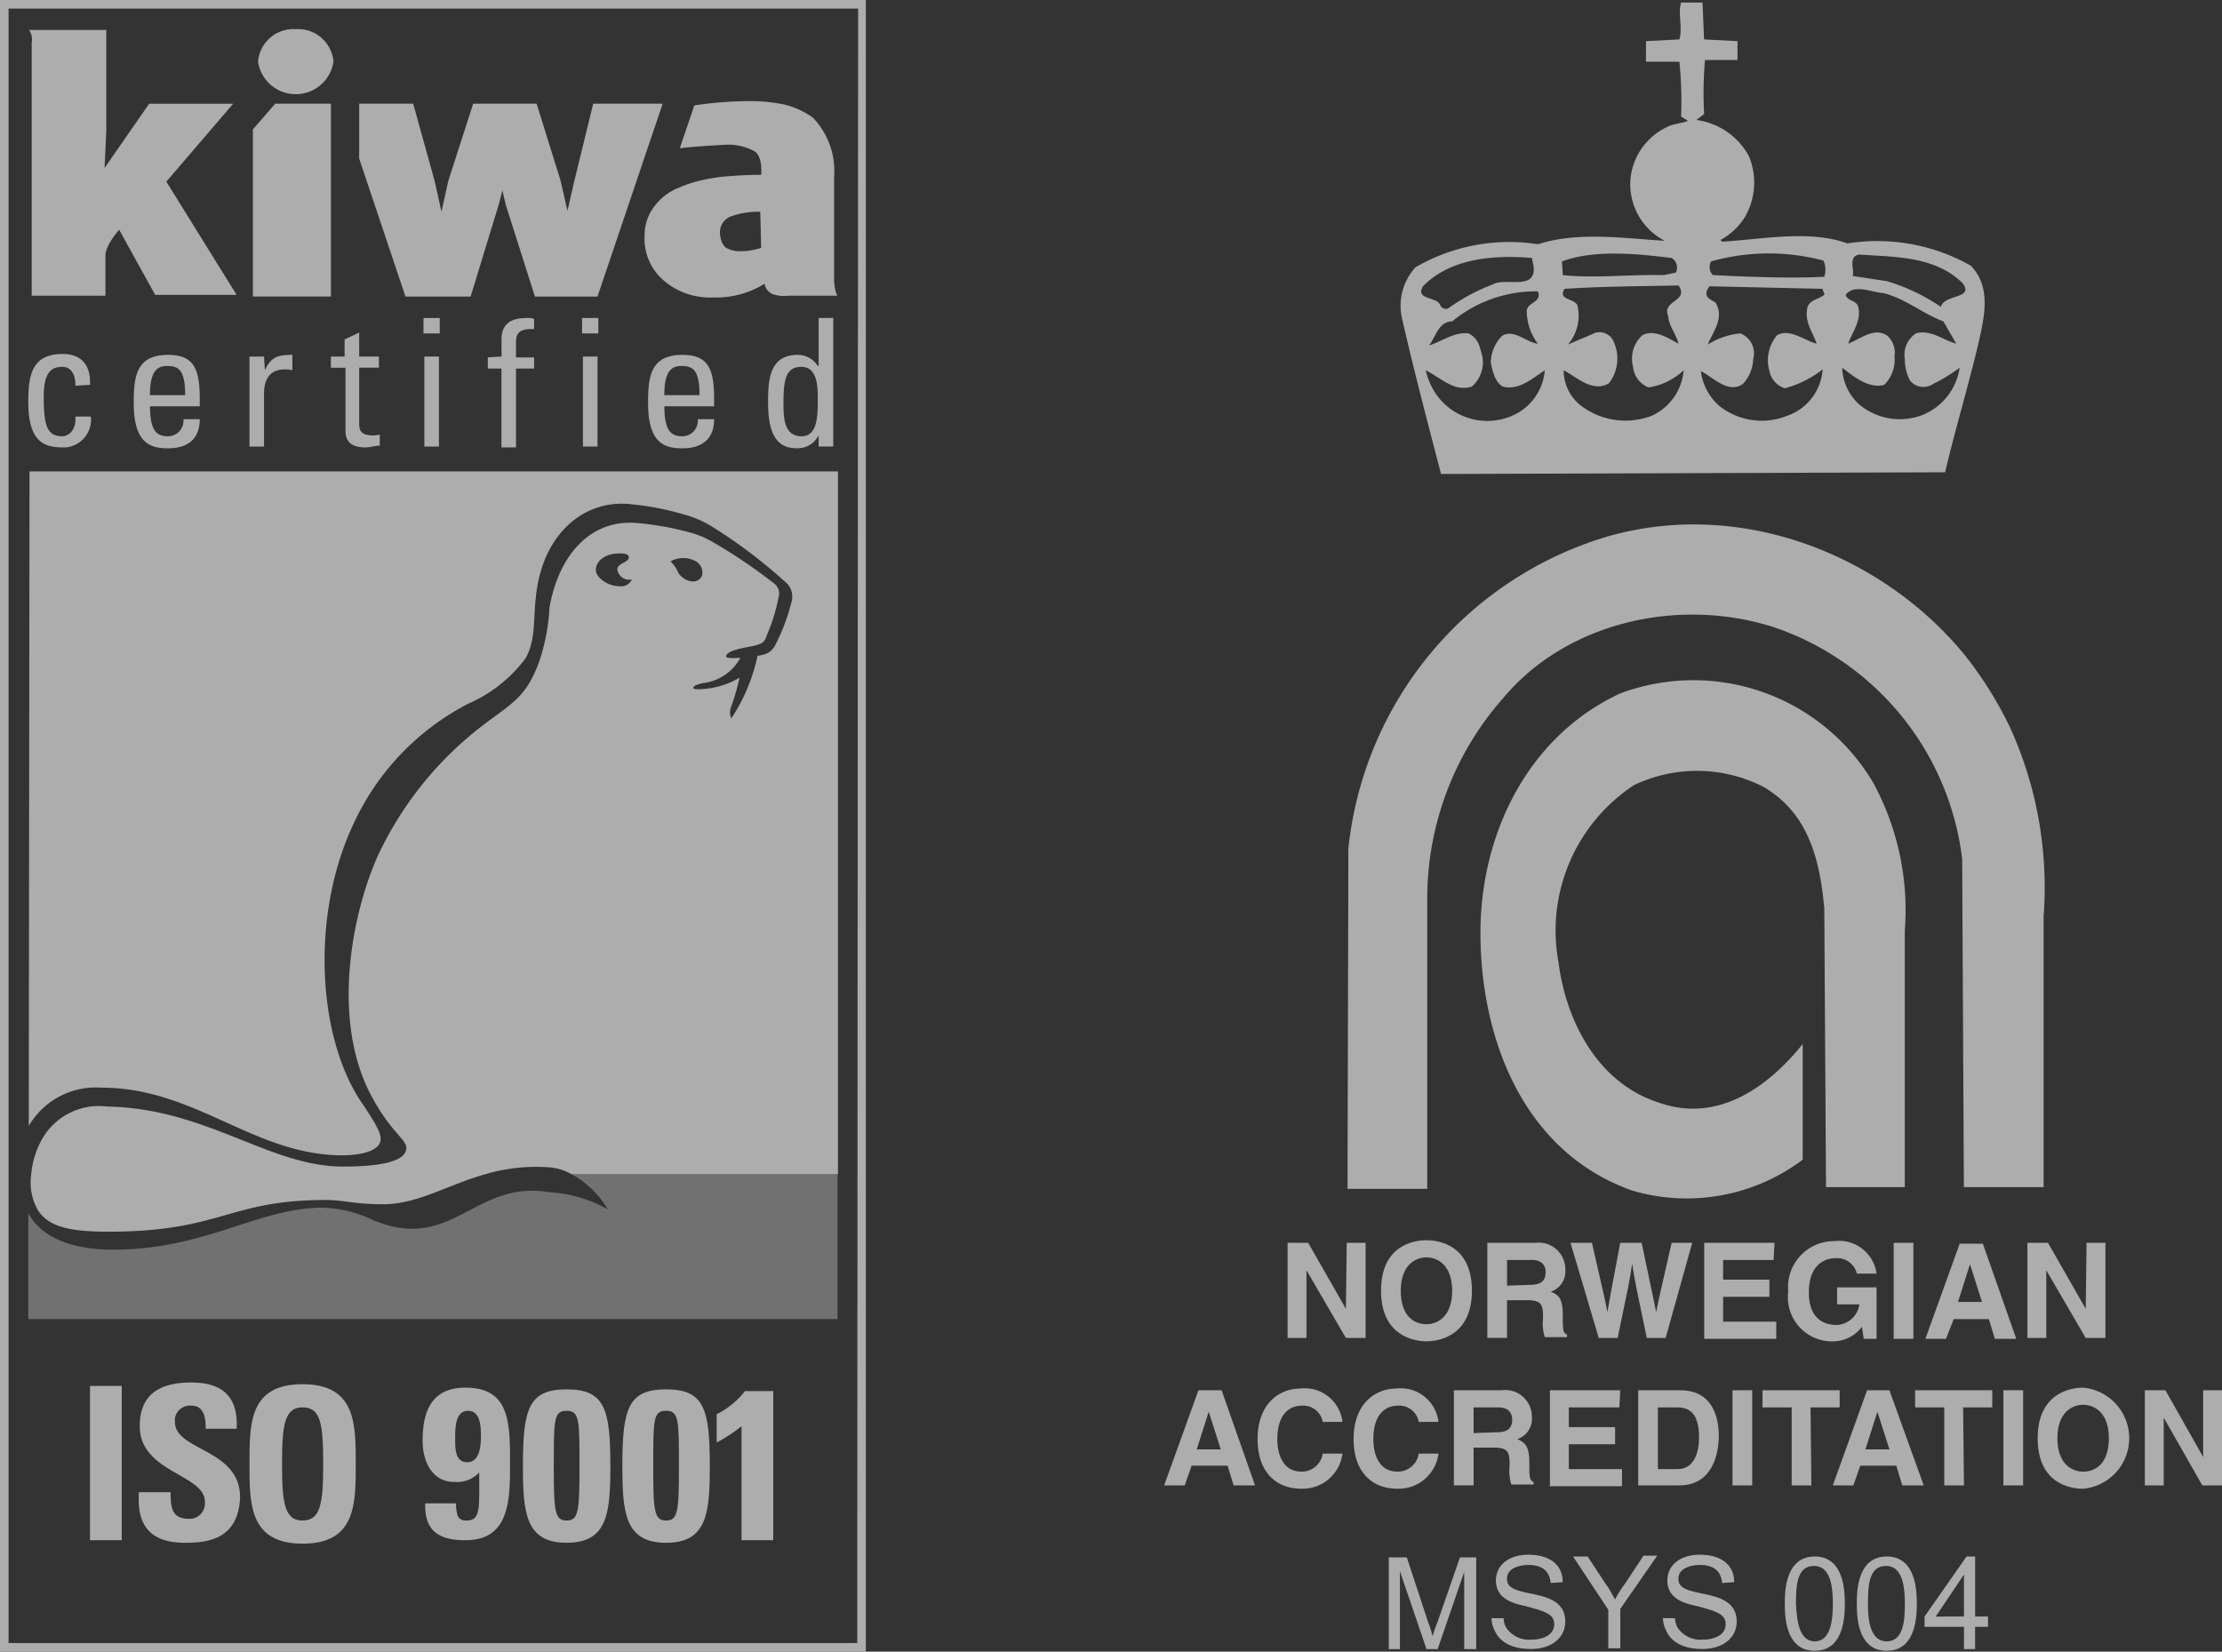
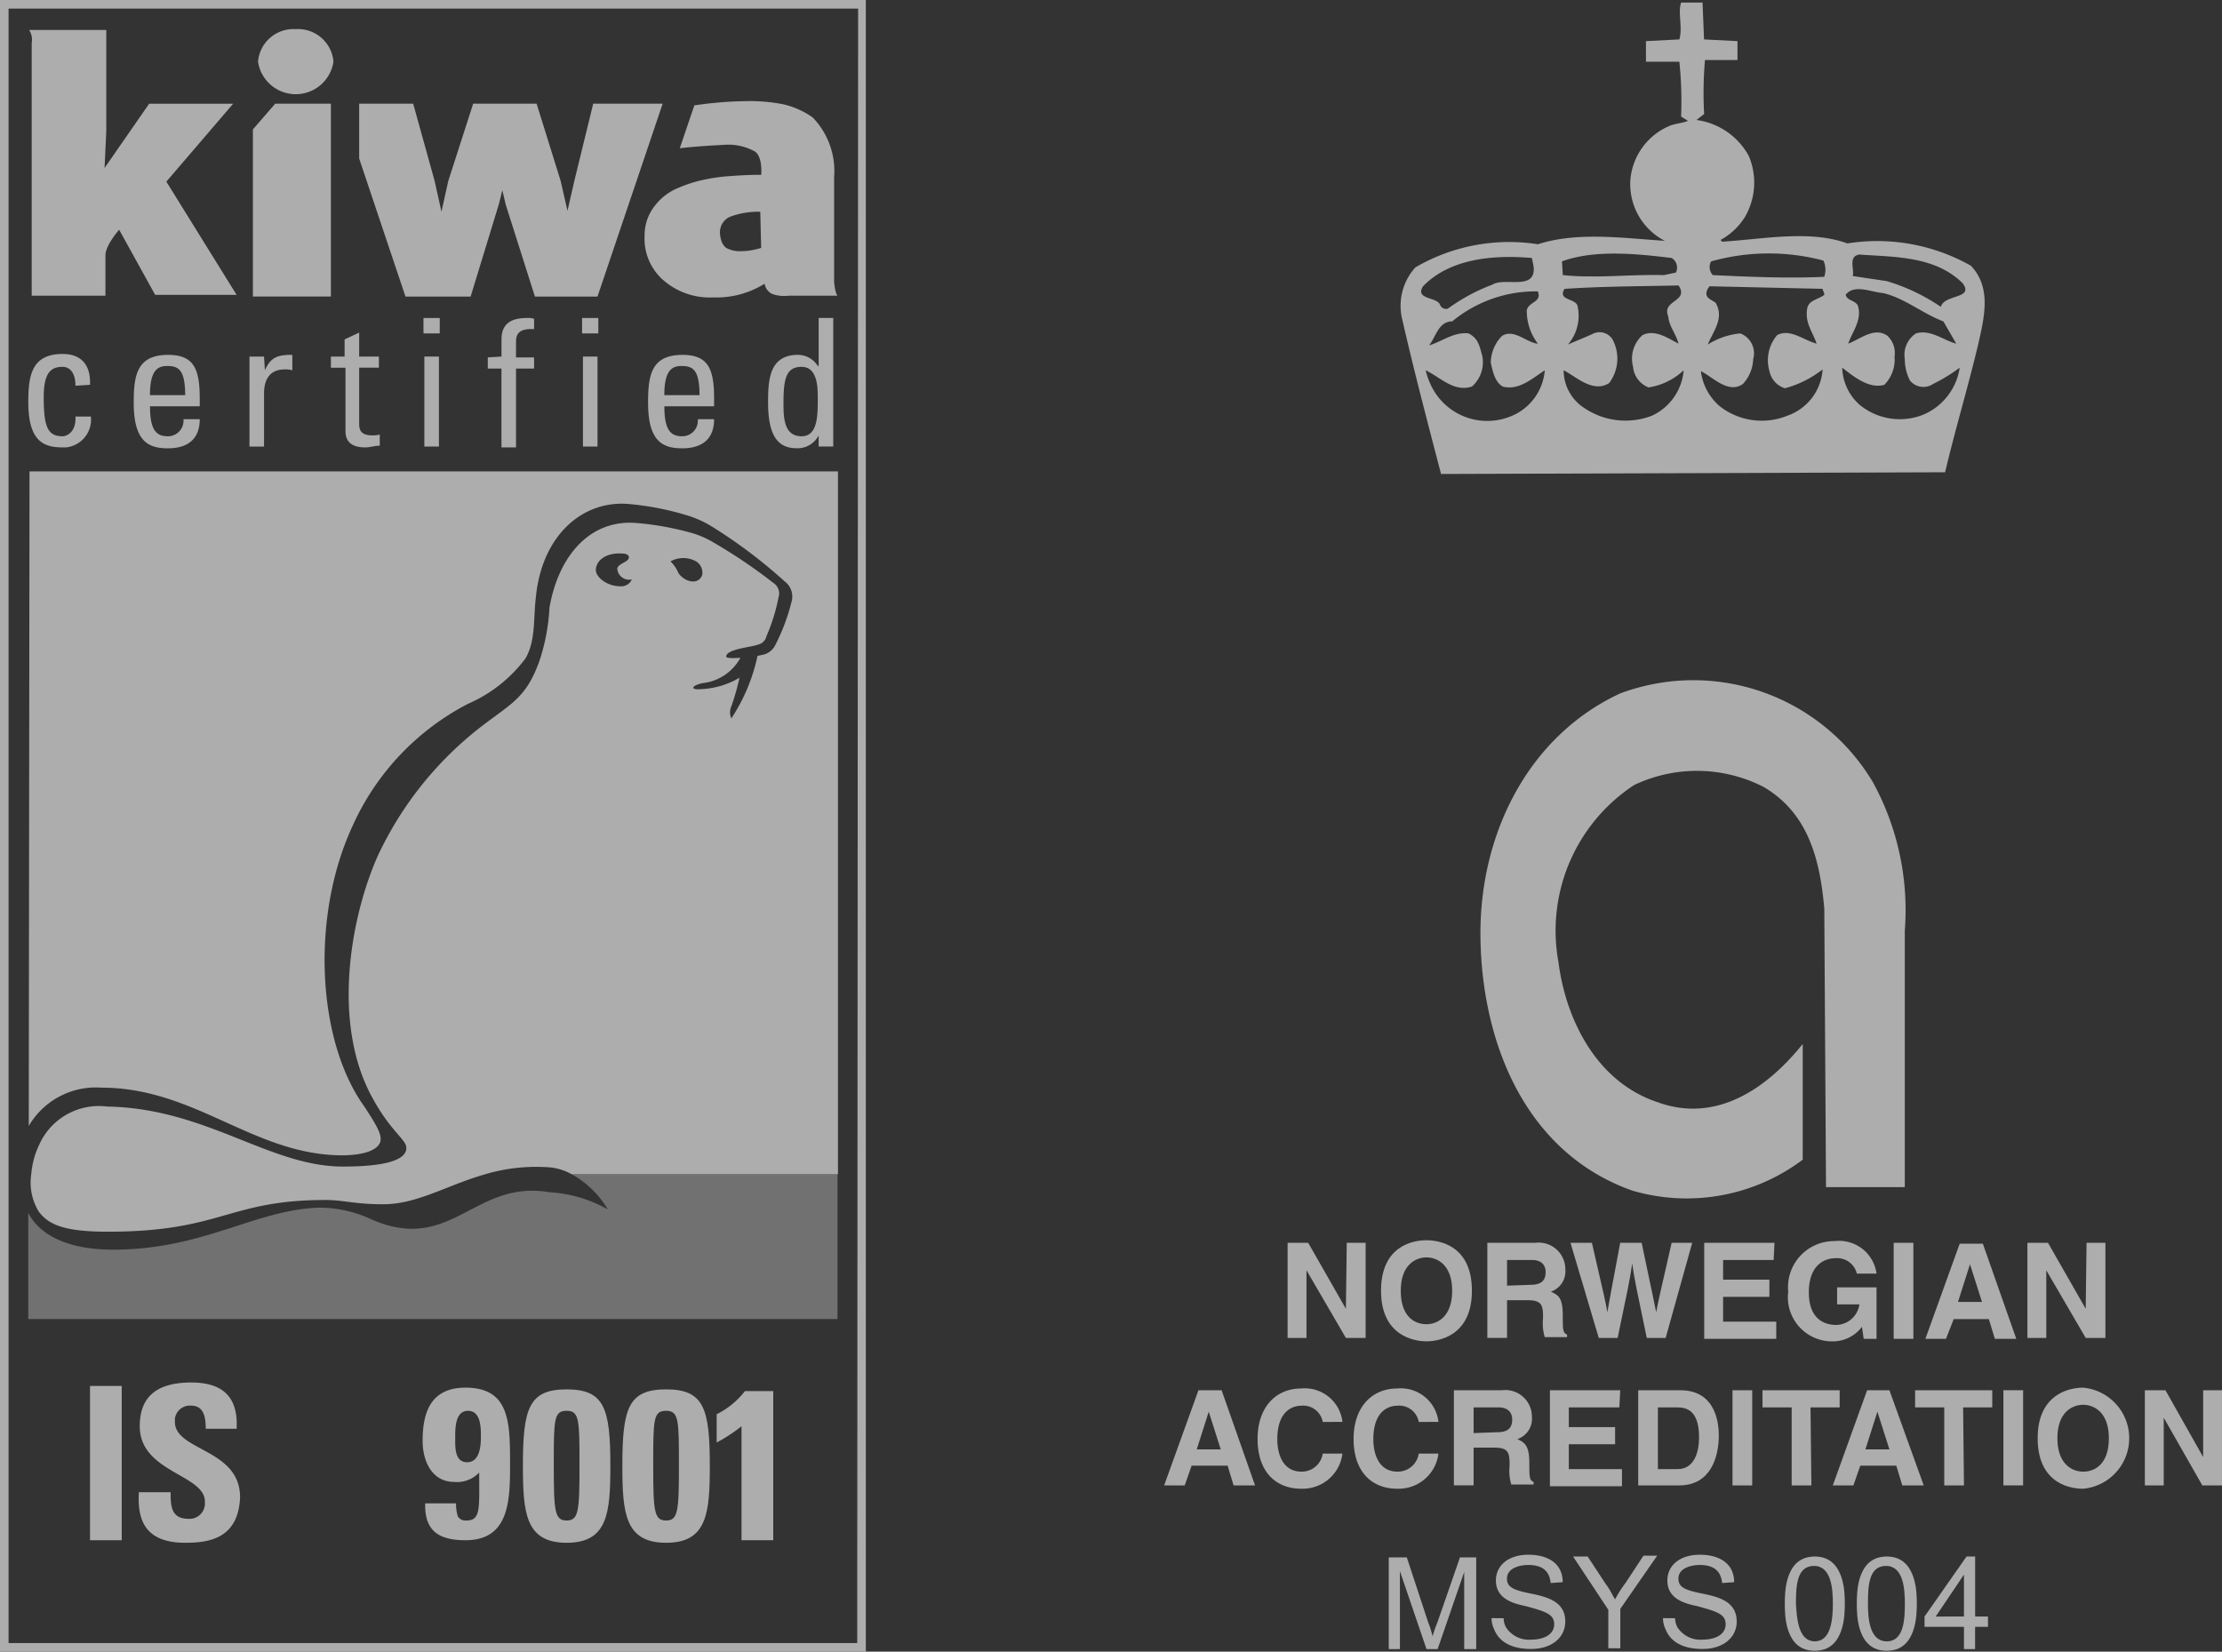
<svg xmlns="http://www.w3.org/2000/svg" id="Logo_kiwa_norwegian_accreditation" data-name="Logo kiwa+norwegian accreditation" width="123.076" height="91.5" viewBox="0 0 123.076 91.5">
  <rect x="0" y="0" width="123.076" height="91.5" fill="#333333" stroke="none" />
  <g id="Logo_kiwa_norwegian_accreditation-2" data-name="Logo kiwa+norwegian accreditation" transform="translate(-93.1 -4.5)" opacity="0.6">
    <path id="Path_188" data-name="Path 188" d="M258.716,30.916l27.92-.095c.57-2.422,1.282-4.748,1.852-7.17.332-1.472.712-3.086-.427-4.273a10.534,10.534,0,0,0-6.838-1.235c-2.089-.76-4.653-.237-6.933-.095l-.095-.095a3.675,3.675,0,0,0,1.33-1.235,3.787,3.787,0,0,0,.237-3.419,3.89,3.89,0,0,0-2.9-1.994l.427-.332a20.974,20.974,0,0,1,.047-2.991h1.8V6.937l-1.852-.095L273.2,4.8h-1.187c-.19.57.095,1.377-.095,2.042l-1.852.095v1.14h1.852a21.672,21.672,0,0,1,.095,3.039l.38.237c-.332.142-.76.142-1.14.332a3.572,3.572,0,0,0-2.042,2.849,3.528,3.528,0,0,0,1.9,3.466c-2.232-.142-4.843-.522-7.027.19a10.292,10.292,0,0,0-6.79,1.282,3.175,3.175,0,0,0-.712,2.944C257.244,25.313,258,28.162,258.716,30.916ZM281.888,18.76c2.042.142,4.179.095,5.7,1.567.712.9-1,.617-1.187,1.33a10.86,10.86,0,0,0-2.991-1.424l-1.9-.285C281.65,19.662,281.223,18.855,281.888,18.76Zm1.567,4.511c-.712-.522-1.472.142-2.184.427.19-.617.807-1.33.522-2.137-.19-.285-.57-.237-.665-.57.475-.617,1.424-.142,2.089-.095,1.187.285,2.184,1.14,3.324,1.567l.712,1.235c-.712-.19-1.425-.807-2.232-.57a1.417,1.417,0,0,0-.617,1.424,2.575,2.575,0,0,0,.285,1.187.96.96,0,0,0,1.282.19,9.415,9.415,0,0,0,1.472-.9,3.359,3.359,0,0,1-2.042,2.612,3.5,3.5,0,0,1-3.514-.57,2.856,2.856,0,0,1-.95-2.042c.617.475,1.472,1.187,2.327.95a1.965,1.965,0,0,0,.57-1.567,1.3,1.3,0,0,0-.38-1.14Zm-9.781-4.131a11.785,11.785,0,0,1,6.22-.047,1.192,1.192,0,0,1,.047.9c-2.042.095-4.179,0-6.173-.095A.653.653,0,0,1,273.673,19.14Zm1.614,3.989a4.093,4.093,0,0,0-1.8.617c.285-.712.95-1.472.427-2.327-.285-.19-.665-.285-.427-.76l.095-.142,6.268.142c0,.095.095.19.095.332-.38.285-.855.285-.95.76-.142.807.332,1.33.522,1.947-.712-.19-1.472-.855-2.184-.475a2.139,2.139,0,0,0-.427,1.994,1.247,1.247,0,0,0,.855.95,5.77,5.77,0,0,0,2.089-1.045,2.917,2.917,0,0,1-1.947,2.564,3.779,3.779,0,0,1-3.751-.522,3.045,3.045,0,0,1-1.045-1.947c.665.332,1.519,1.282,2.327.712a2.115,2.115,0,0,0,.57-1.377A1.176,1.176,0,0,0,275.288,23.128Zm-3.989-.95c.047.57.427.95.57,1.519-.617-.332-1.33-.807-1.994-.475a1.749,1.749,0,0,0-.522,1.757,1.351,1.351,0,0,0,.855,1.14,3.593,3.593,0,0,0,1.947-.95,3.048,3.048,0,0,1-1.757,2.517,4.072,4.072,0,0,1-3.751-.427,2.49,2.49,0,0,1-1.14-2.089c.665.332,1.614,1.282,2.517.712a2.247,2.247,0,0,0,.19-2.422.845.845,0,0,0-1.14-.285c-.427.19-.9.38-1.33.57a2.452,2.452,0,0,0,.522-2.184c-.19-.38-1.092-.285-.712-.9,2.042-.142,4.178-.142,6.315-.19C272.486,21.372,270.919,21.277,271.3,22.179Zm.19-3.229a.622.622,0,0,1,.237.807h0l-.665.142c-1.947-.047-3.751.19-5.6,0l-.047-.76C267.215,18.475,269.542,18.713,271.489,18.95Zm-7.36,2.042c0,.427-.57.427-.665.855a3,3,0,0,0,.617,1.852c-.617-.047-1.329-.855-1.994-.427a2.171,2.171,0,0,0-.617,1.472c.1.475.237,1.092.665,1.33.9.237,1.662-.475,2.327-.9a3.005,3.005,0,0,1-1.519,2.374,3.451,3.451,0,0,1-4.7-1.377,4.291,4.291,0,0,1-.38-1c.807.38,1.567,1.235,2.564.9a1.793,1.793,0,0,0,.57-1.709c-.142-.475-.19-.95-.76-1.235-.807-.095-1.519.475-2.184.665.38-.475.522-1.33,1.282-1.33a7.249,7.249,0,0,1,4.748-1.662Zm-6.41-.475c1.472-1.519,3.846-1.757,6.03-1.567l.095.475c.142,1.377-1.614.57-2.279,1a10.364,10.364,0,0,0-2.469,1.33.357.357,0,0,1-.427-.19C258.526,21.087,257.244,21.277,257.719,20.517Z" transform="translate(-85.797 -0.158)" fill="#fff" />
-     <path id="Path_189" data-name="Path 189" d="M287,76.947a21.155,21.155,0,0,0-2.564-4.084c-4.511-5.461-12.3-8.642-19.753-6.505a20.235,20.235,0,0,0-14.34,17.284l-.047,18.851h4.416V86.3a16.779,16.779,0,0,1,4.226-11.016c3.419-4.084,9.5-5.6,14.862-3.941a15.52,15.52,0,0,1,10.541,12.868l.095,18.186h4.416v-15A21.415,21.415,0,0,0,287,76.947Z" transform="translate(-82.557 -32.133)" fill="#fff" />
    <path id="Path_190" data-name="Path 190" d="M273.537,84.6c-5.033,2.327-7.835,7.74-7.74,13.58s2.517,11.871,8.4,13.96a10.691,10.691,0,0,0,9.449-1.709v-6.41c-1.947,2.422-4.748,4.416-8.025,3.229-3.324-1.092-5.081-4.463-5.508-7.787A9.652,9.652,0,0,1,274.3,89.68a8.1,8.1,0,0,1,7.17.095c2.517,1.472,3.134,4.084,3.371,6.743l.095,15.432H289.3v-14.2a14.768,14.768,0,0,0-1.757-8.215A11.578,11.578,0,0,0,273.537,84.6Z" transform="translate(-90.694 -41.685)" fill="#fff" />
    <path id="Path_191" data-name="Path 191" d="M128.5,143.447a7.432,7.432,0,0,0-3.229-.95c-4.179-.712-5.413,3.419-9.829,1.519a6.807,6.807,0,0,0-2.9-.665c-3.561.095-6.41,2.327-11.443,2.327-2.649,0-4.108-.892-4.7-2.033v5.879h44.824V141.5H126.5A5.345,5.345,0,0,1,128.5,143.447Z" transform="translate(-1.733 -71.948)" fill="#fff" opacity="0.5" />
    <path id="Path_192" data-name="Path 192" d="M96.5,59.5l-.042,36.262a4.3,4.3,0,0,1,4.007-2.123c5.223,0,8.4,3.7,13.3,3.751,1.33,0,2.184-.332,2.184-.9,0-.38-.285-.855-.9-1.8-2.612-3.609-2.991-10.494-.665-15.527a14.137,14.137,0,0,1,6.41-6.79,7.907,7.907,0,0,0,3.181-2.517c.57-1,.427-2.184.57-3.371.332-3.466,2.612-5.413,5.176-5.176a15.864,15.864,0,0,1,3.324.665,5.827,5.827,0,0,1,1.235.57,28.054,28.054,0,0,1,4.036,3.039,1.059,1.059,0,0,1,.38,1.187,11.1,11.1,0,0,1-.9,2.374,1,1,0,0,1-.712.522,2.641,2.641,0,0,1-.26.052,10,10,0,0,1-1.45,3.462.809.809,0,0,1,0-.665,13.725,13.725,0,0,0,.453-1.586,4.59,4.59,0,0,1-2.162.636c-.57.047-.522-.19.095-.332a2.725,2.725,0,0,0,2.117-1.407c-.422.029-.788.024-.788-.065,0-.427,1.424-.522,1.757-.665a.61.61,0,0,0,.475-.475,10.19,10.19,0,0,0,.665-2.137.7.7,0,0,0-.285-.807,29.425,29.425,0,0,0-3.466-2.327,5.169,5.169,0,0,0-1.187-.475A16.27,16.27,0,0,0,130,62.35c-2.564-.142-4.226,1.947-4.7,4.7a11.1,11.1,0,0,1-.57,2.991c-.712,1.947-1.472,2.279-3.039,3.466a19.46,19.46,0,0,0-5.888,7.265c-1.472,3.276-2.612,9.212-.332,13.39,1.045,1.947,1.947,2.374,1.9,2.849-.047.9-2.232,1-3.514,1-4.084,0-7.55-3.229-13.058-3.324a3.622,3.622,0,0,0-3.751,2.089,4.674,4.674,0,0,0-.452,1.662,3.082,3.082,0,0,0,.4,2.042c.57.807,1.567,1.14,3.846,1.14,6.315,0,6.648-1.757,12.061-1.757,1,0,1.614.237,3.181.237,1.9,0,3.535-1.057,5.652-1.662a9.947,9.947,0,0,1,3.607-.38,3.06,3.06,0,0,1,1.186.379H141.28V59.5ZM129.2,65.863c-.712,0-1.377-.522-1.33-.95.047-.522.617-.95,1.567-.855.332.047.332.285.095.427s-.475.237-.475.427a.657.657,0,0,0,.807.57A.642.642,0,0,1,129.2,65.863Zm3.229-.76a1.807,1.807,0,0,0-.427-.617,1.456,1.456,0,0,1,1.33-.047.734.734,0,0,1,.427.807C133.516,65.863,132.709,65.578,132.424,65.1Z" transform="translate(-1.765 -28.885)" fill="#fff" />
    <path id="_Path_" data-name=" Path " d="M107.8,12.084h-4.653l-2.469,3.561.095-2.042V8H96.5a.978.978,0,0,1,.142.712V22.72h4.084V20.488c0-.57.76-1.424.76-1.424l1.994,3.609h4.511L104.1,16.4Z" transform="translate(-1.786 -1.838)" fill="#fff" />
    <path id="_Path_2" data-name=" Path 2" d="M147.963,16.6l-1.045,4.273-.38,1.662-.38-1.662-1.33-4.273h-3.514l-1.377,4.273-.38,1.709-.38-1.709L137.991,16.6H135v3.039l2.564,7.645h3.609l1.567-5.128.19-.76.19.807,1.614,5.081H148.2L151.809,16.6Z" transform="translate(-22.005 -6.355)" fill="#fff" />
    <path id="_Compound_Path_" data-name=" Compound Path " d="M178.789,26.224v-5.7A4.277,4.277,0,0,0,177.6,17.2a4.693,4.693,0,0,0-1.567-.712,9.46,9.46,0,0,0-1.994-.19,21.165,21.165,0,0,0-2.991.237l-.807,2.374c.807-.095,1.614-.142,2.469-.19a3.027,3.027,0,0,1,1.709.38c.427.332.332,1.282.332,1.282-.76,0-1.424.047-2.042.095a10.282,10.282,0,0,0-1.187.19,7.2,7.2,0,0,0-1.33.427,3.086,3.086,0,0,0-1.33,1,2.613,2.613,0,0,0-.57,1.662,3.045,3.045,0,0,0,1.045,2.469,3.909,3.909,0,0,0,2.754.95,5.045,5.045,0,0,0,2.849-.76.757.757,0,0,0,.427.57,1.963,1.963,0,0,0,.9.095h2.707s-.142-.142-.19-.855m-4.036-1.8a.478.478,0,0,1-.142.047,3.615,3.615,0,0,1-1,.142,1.561,1.561,0,0,1-.807-.19.852.852,0,0,1-.237-.332,1.687,1.687,0,0,1-.095-.475.93.93,0,0,1,.665-.95,4.493,4.493,0,0,1,1.567-.237Z" transform="translate(-39.488 -6.197)" fill="#fff" />
    <path id="_Path_3" data-name=" Path 3" d="M122.6,18.024v9.259h4.321V16.6h-3.086Z" transform="translate(-15.492 -6.355)" fill="#fff" />
    <path id="_Path_4" data-name=" Path 4" d="M125.289,7.9A1.971,1.971,0,0,0,123.2,9.7a2.112,2.112,0,0,0,4.179,0,1.971,1.971,0,0,0-2.089-1.8" transform="translate(-15.808 -1.786)" fill="#fff" />
    <path id="Path_193" data-name="Path 193" d="M93.1,4.5V96h47.958V4.5Zm47.483,86.372v4.653H93.575V4.975h47.056l-.047,85.9Z" fill="#fff" />
    <path id="Path_194" data-name="Path 194" d="M255.1,186.2h1l1.187,3.609a4.67,4.67,0,0,1,.237.76h0c.095-.285.095-.332.285-.807l1.235-3.561h.9v5.081h-.665v-4.273h0l-1.472,4.273h-.617l-1.472-4.321h0v4.321H255.1V186.2Z" transform="translate(-85.077 -95.423)" fill="#fff" />
    <path id="Path_195" data-name="Path 195" d="M267.765,189.414a1.082,1.082,0,0,0,.142.522,1.516,1.516,0,0,0,1.377.665c.712,0,1.282-.285,1.282-.855s-.522-.712-1.567-1c-.665-.142-1.662-.38-1.662-1.425,0-.807.665-1.424,1.8-1.424s1.9.522,1.9,1.519l-.665.048c-.047-.38-.19-1-1.235-1-.427,0-1.187.142-1.187.76,0,.427.285.617,1.235.807s1.994.427,1.994,1.567c0,.855-.712,1.519-1.9,1.519s-1.8-.475-2.042-1.092a1.462,1.462,0,0,1-.142-.617Z" transform="translate(-91.379 -95.266)" fill="#fff" />
    <path id="Path_196" data-name="Path 196" d="M278.547,188.991l-1.947-2.944h.807l1,1.519c.285.38.332.57.522.855a6.246,6.246,0,0,1,.57-.9l1-1.519h.76l-2.042,2.944v2.184h-.665v-2.137Z" transform="translate(-96.368 -95.318)" fill="#fff" />
    <path id="Path_197" data-name="Path 197" d="M287.765,189.414a1.083,1.083,0,0,0,.142.522,1.516,1.516,0,0,0,1.377.665c.712,0,1.282-.285,1.282-.855s-.522-.712-1.567-1c-.665-.142-1.662-.38-1.662-1.425,0-.807.665-1.424,1.8-1.424s1.9.522,1.9,1.519l-.665.048c-.047-.38-.19-1-1.235-1-.427,0-1.187.142-1.187.76,0,.427.285.617,1.235.807s1.994.427,1.994,1.567c0,.855-.712,1.519-1.9,1.519s-1.8-.475-2.042-1.092a1.463,1.463,0,0,1-.142-.617Z" transform="translate(-101.883 -95.266)" fill="#fff" />
    <path id="Path_198" data-name="Path 198" d="M302.962,186.1c1.662,0,1.662,2.042,1.662,2.612s0,2.612-1.662,2.612-1.662-1.994-1.662-2.612S301.3,186.1,302.962,186.1Zm0,4.7c.9,0,1-1.235,1-2.089s-.095-2.089-1.045-2.089-1,1.092-1,2.089C301.965,189.566,302.06,190.8,302.962,190.8Z" transform="translate(-109.34 -95.371)" fill="#fff" />
    <path id="Path_199" data-name="Path 199" d="M311.362,186.1c1.662,0,1.662,2.042,1.662,2.612s0,2.612-1.662,2.612-1.662-1.994-1.662-2.612S309.7,186.1,311.362,186.1Zm0,4.7c.95,0,1-1.235,1-2.089s-.095-2.089-1.045-2.089-1,1.092-1,2.089C310.317,189.566,310.412,190.8,311.362,190.8Z" transform="translate(-113.752 -95.371)" fill="#fff" />
    <path id="Path_200" data-name="Path 200" d="M319.784,189.994H317.6v-.57l2.327-3.324h.475v3.324h.712v.57H320.4v1.235h-.617Zm0-.57V187.1h0l-1.567,2.327Z" transform="translate(-117.9 -95.371)" fill="#fff" />
    <path id="Path_201" data-name="Path 201" d="M103.6,174.747V166.2h1.757v8.547Z" transform="translate(-5.514 -84.92)" fill="#fff" />
    <path id="Path_202" data-name="Path 202" d="M111.851,174.679c-2.232,0-2.659-1.282-2.564-2.8h1.757c0,.807.047,1.472,1,1.472a.851.851,0,0,0,.9-.807V172.4c0-1.519-3.609-1.614-3.609-4.179,0-1.33.617-2.422,2.849-2.422,1.709,0,2.612.76,2.517,2.564H112.99c0-.617-.095-1.282-.807-1.282a.838.838,0,0,0-.9.712v.19c0,1.614,3.609,1.472,3.609,4.179C114.795,174.442,113.18,174.679,111.851,174.679Z" transform="translate(-8.494 -84.71)" fill="#fff" />
-     <path id="Path_203" data-name="Path 203" d="M122.2,170.416c0-2.279,0-4.416,2.944-4.416s2.944,2.184,2.944,4.416,0,4.416-2.944,4.416S122.2,172.648,122.2,170.416Zm4.084,0c0-2.232-.142-3.134-1.14-3.134s-1.14.95-1.14,3.134.142,3.134,1.14,3.134S126.284,172.6,126.284,170.416Z" transform="translate(-15.282 -84.815)" fill="#fff" />
    <path id="Path_204" data-name="Path 204" d="M144.252,172.953a2.383,2.383,0,0,0,.095.57.482.482,0,0,0,.475.237c.807,0,.712-.665.712-2.659a1.691,1.691,0,0,1-1.377.522c-1.235,0-1.757-1.14-1.757-2.279,0-1.614.475-2.944,2.374-2.944,2.469,0,2.469,1.947,2.469,4.273,0,1.994-.047,4.179-2.469,4.179-1.424,0-2.279-.475-2.232-2.042h1.709v.142Zm.617-2.422c.712,0,.76-.95.76-1.424s0-1.424-.712-1.424-.712.95-.712,1.472-.047,1.377.665,1.377Z" transform="translate(-25.891 -85.025)" fill="#fff" />
    <path id="Path_205" data-name="Path 205" d="M158.943,170.826c0,2.612-.142,4.273-2.422,4.273s-2.422-1.662-2.422-4.273c0-3.181.332-4.226,2.422-4.226S158.943,167.645,158.943,170.826Zm-3.134,0c0,2.517.047,3.039.712,3.039s.712-.522.712-3.039,0-3.039-.712-3.039S155.809,168.262,155.809,170.826Z" transform="translate(-32.035 -85.13)" fill="#fff" />
    <path id="Path_206" data-name="Path 206" d="M170.543,170.826c0,2.612-.142,4.273-2.422,4.273s-2.422-1.662-2.422-4.273c0-3.181.332-4.226,2.422-4.226S170.543,167.645,170.543,170.826Zm-3.134,0c0,2.517.047,3.039.712,3.039s.712-.522.712-3.039,0-3.039-.712-3.039-.712.475-.712,3.039Z" transform="translate(-38.127 -85.13)" fill="#fff" />
    <path id="Path_207" data-name="Path 207" d="M176.7,168.082a4.551,4.551,0,0,0,1.567-1.282h1.567v8.262h-1.757v-6.315a8.585,8.585,0,0,1-1.377.9v-1.567Z" transform="translate(-43.904 -85.235)" fill="#fff" />
    <path id="Path_208" data-name="Path 208" d="M246.576,149.5h1.045v5.271h-1.092l-2.184-3.751h0v3.751H243.3V149.5h1.14l2.089,3.656h0Z" transform="translate(-78.88 -76.149)" fill="#fff" />
    <path id="Path_209" data-name="Path 209" d="M256.717,149.2c.712,0,2.517.285,2.517,2.8s-1.852,2.8-2.517,2.8-2.517-.285-2.517-2.8S256,149.2,256.717,149.2Zm0,4.653c.57,0,1.424-.38,1.424-1.852s-.855-1.852-1.424-1.852-1.424.38-1.424,1.852S256.1,153.853,256.717,153.853Z" transform="translate(-84.605 -75.992)" fill="#fff" />
    <path id="Path_210" data-name="Path 210" d="M266.6,149.5h2.659a1.475,1.475,0,0,1,1.662,1.472,1.188,1.188,0,0,1-.807,1.235c.427.19.665.332.665,1.33,0,.76,0,.95.237,1.045v.142h-1.235a2.612,2.612,0,0,1-.095-1.045c0-.712-.047-1-.855-1h-1.14v2.089H266.6Zm2.374,2.327c.57,0,.855-.19.855-.712,0-.285-.142-.665-.76-.665h-1.377v1.424Z" transform="translate(-91.117 -76.149)" fill="#fff" />
    <path id="Path_211" data-name="Path 211" d="M276.3,149.5h1.187c.665,2.9.76,3.276.855,3.846h0c.1-.57.19-1.092.712-3.846h1.187c.617,2.9.665,3.181.807,3.846h0c.095-.522.19-.95.855-3.846h1.14l-1.472,5.271h-1.045c-.522-2.564-.665-3.086-.807-4.131h0c-.142,1-.237,1.377-.807,4.131h-1.045Z" transform="translate(-96.211 -76.149)" fill="#fff" />
    <path id="Path_212" data-name="Path 212" d="M295.746,150.45h-2.8v1.092h2.564v.95h-2.564v1.377h2.944v.95H291.9V149.5h3.894Z" transform="translate(-104.404 -76.149)" fill="#fff" />
    <path id="Path_213" data-name="Path 213" d="M304.407,151.864h2.184v2.849h-.712l-.095-.665a2.026,2.026,0,0,1-1.662.807A2.444,2.444,0,0,1,301.7,152.1a2.552,2.552,0,0,1,2.564-2.8,2.093,2.093,0,0,1,2.327,1.8H305.5a1.117,1.117,0,0,0-1.14-.855c-.807,0-1.519.522-1.519,1.9,0,1.424.807,1.8,1.519,1.8a1.325,1.325,0,0,0,1.282-1.14h-1.235Z" transform="translate(-109.55 -76.044)" fill="#fff" />
    <path id="Path_214" data-name="Path 214" d="M315.092,154.818H314V149.5h1.092Z" transform="translate(-116.01 -76.149)" fill="#fff" />
    <path id="Path_215" data-name="Path 215" d="M318.84,154.871H317.7l1.9-5.271h1.282l1.852,5.271h-1.187l-.332-1.092h-1.947Zm.665-2.042h1.33l-.665-2.089h0Z" transform="translate(-117.953 -76.202)" fill="#fff" />
    <path id="Path_216" data-name="Path 216" d="M332.876,149.5h1.045v5.271h-1.092l-2.184-3.751h0v3.751H329.6V149.5h1.14l2.089,3.656h0Z" transform="translate(-124.202 -76.149)" fill="#fff" />
    <path id="Path_217" data-name="Path 217" d="M230.04,171.971H228.9l1.9-5.271h1.282l1.852,5.271h-1.187l-.332-1.092h-1.994Zm.665-1.994h1.33l-.665-2.089h0Z" transform="translate(-71.318 -85.182)" fill="#fff" />
    <path id="Path_218" data-name="Path 218" d="M243.409,168.352a1.1,1.1,0,0,0-1.187-.9c-.522,0-1.33.332-1.33,1.852,0,.95.38,1.8,1.33,1.8a1.175,1.175,0,0,0,1.187-1H244.5a2.223,2.223,0,0,1-2.279,1.947c-1.424,0-2.422-.95-2.422-2.754s1.045-2.8,2.422-2.8a2.1,2.1,0,0,1,2.279,1.852Z" transform="translate(-77.042 -85.077)" fill="#fff" />
    <path id="Path_219" data-name="Path 219" d="M254.609,168.352a1.1,1.1,0,0,0-1.187-.9c-.522,0-1.329.332-1.329,1.852,0,.95.38,1.8,1.329,1.8a1.175,1.175,0,0,0,1.187-1H255.7a2.223,2.223,0,0,1-2.279,1.947c-1.424,0-2.422-.95-2.422-2.754s1.045-2.8,2.422-2.8a2.1,2.1,0,0,1,2.279,1.852Z" transform="translate(-82.924 -85.077)" fill="#fff" />
    <path id="Path_220" data-name="Path 220" d="M262.7,166.7h2.659a1.475,1.475,0,0,1,1.662,1.472,1.187,1.187,0,0,1-.807,1.235c.427.19.665.38.665,1.33,0,.76,0,.95.237,1.045v.142h-1.235a2.612,2.612,0,0,1-.095-1.045c0-.712-.047-1-.855-1h-1.14v2.089H262.7Zm2.374,2.327c.57,0,.855-.19.855-.712,0-.285-.142-.665-.76-.665h-1.377v1.424Z" transform="translate(-89.069 -85.182)" fill="#fff" />
    <path id="Path_221" data-name="Path 221" d="M277.746,167.65h-2.8v1.092h2.564v.95h-2.564v1.377h2.944v.95H273.9V166.7h3.894Z" transform="translate(-94.95 -85.182)" fill="#fff" />
    <path id="Path_222" data-name="Path 222" d="M284.2,166.7h2.327c1.8,0,2.137,1.519,2.137,2.517,0,1.14-.427,2.754-2.184,2.754H284.2V166.7Zm1.092,4.368h1.092c.9,0,1.187-.9,1.187-1.757,0-1.567-.76-1.662-1.235-1.662h-1.045v3.419Z" transform="translate(-100.36 -85.182)" fill="#fff" />
    <path id="Path_223" data-name="Path 223" d="M296.292,171.971H295.2V166.7h1.092Z" transform="translate(-106.137 -85.182)" fill="#fff" />
    <path id="Path_224" data-name="Path 224" d="M301.407,171.971h-1.092V167.65H298.7v-.95h4.273v.95h-1.614Z" transform="translate(-107.975 -85.182)" fill="#fff" />
    <path id="Path_225" data-name="Path 225" d="M308.04,171.971H306.9l1.9-5.271h1.235l1.9,5.271h-1.187l-.332-1.092h-1.994Zm.665-1.994h1.33l-.665-2.089h0Z" transform="translate(-112.281 -85.182)" fill="#fff" />
    <path id="Path_226" data-name="Path 226" d="M319.207,171.971h-1.092V167.65H316.5v-.95h4.273v.95h-1.614Z" transform="translate(-117.323 -85.182)" fill="#fff" />
    <path id="Path_227" data-name="Path 227" d="M327.892,171.971H326.8V166.7h1.092Z" transform="translate(-122.732 -85.182)" fill="#fff" />
    <path id="Path_228" data-name="Path 228" d="M333.317,166.4a2.812,2.812,0,0,1,0,5.6c-.712,0-2.517-.285-2.517-2.8S332.652,166.4,333.317,166.4Zm0,4.653c.617,0,1.424-.38,1.424-1.852s-.855-1.852-1.424-1.852-1.424.38-1.424,1.852S332.747,171.053,333.317,171.053Z" transform="translate(-124.833 -85.025)" fill="#fff" />
    <path id="Path_229" data-name="Path 229" d="M346.529,166.7h1.045v5.271h-1.092l-2.137-3.751h0v3.751H343.3V166.7h1.14l2.089,3.7h0v-3.7Z" transform="translate(-131.397 -85.182)" fill="#fff" />
    <path id="Path_230" data-name="Path 230" d="M99.012,47.557c0-.807-.38-1.045-.712-1.045-.617,0-1.045.285-1.045,1.662,0,1.614.19,2.184,1.045,2.184.19,0,.76-.19.712-1.092h.855a1.549,1.549,0,0,1-1.377,1.709H98.3c-1.045,0-1.9-.332-1.9-2.517,0-1.472.19-2.659,1.9-2.659,1,0,1.567.57,1.519,1.709Z" transform="translate(-1.733 -21.689)" fill="#fff" />
    <path id="Path_231" data-name="Path 231" d="M111.549,48.132c0-1.424-.38-1.614-1-1.614-.522,0-.95.237-.95,1.614Zm-1.947.617c0,1.377.38,1.662,1,1.662a.862.862,0,0,0,.855-.9v-.047h.9c0,1.14-.712,1.614-1.757,1.614s-1.9-.332-1.9-2.517c0-1.472.142-2.659,1.9-2.659,1.424,0,1.757.76,1.757,2.422v.427Z" transform="translate(-8.193 -21.742)" fill="#fff" />
    <path id="Path_232" data-name="Path 232" d="M123.055,46.755h0c.332-.76.76-.855,1.519-.855v.855a1.315,1.315,0,0,0-.427-.047c-.9,0-1.14.665-1.14,1.33v2.944H122.2V45.995h.807l.047.76Z" transform="translate(-15.282 -21.742)" fill="#fff" />
    <path id="Path_233" data-name="Path 233" d="M132.46,44.63v-.95l.807-.38v1.33h1.092v.617h-1.092v3.039c0,.332,0,.712.76.712a1.527,1.527,0,0,0,.38-.047v.617c-.285,0-.522.095-.807.095-.76,0-1.092-.332-1.092-.9V45.247H131.7V44.63Z" transform="translate(-20.272 -20.377)" fill="#fff" />
    <path id="Path_234" data-name="Path 234" d="M143.355,48.722h-.807V43.737h.807ZM142.5,41.6h.9v.855h-.9V41.6Z" transform="translate(-25.943 -19.484)" fill="#fff" />
    <path id="Path_235" data-name="Path 235" d="M150.76,43.737v-.95c0-1,.712-1.187,1.424-1.187a1.045,1.045,0,0,1,.38.047v.57c-.855-.047-1,.285-1,.712v.855h1V44.4h-1V48.77h-.807V44.4H150v-.617l.76-.047Z" transform="translate(-29.882 -19.484)" fill="#fff" />
    <path id="Path_236" data-name="Path 236" d="M161.855,48.722h-.807V43.737h.807ZM161,41.6h.9v.855H161V41.6Z" transform="translate(-35.659 -19.484)" fill="#fff" />
    <path id="Path_237" data-name="Path 237" d="M171.549,48.132c0-1.424-.38-1.614-1-1.614-.522,0-.95.237-.95,1.614Zm-1.947.617c0,1.377.38,1.662,1,1.662a.862.862,0,0,0,.855-.9v-.047h.9c0,1.14-.712,1.614-1.757,1.614s-1.9-.332-1.9-2.517c0-1.472.142-2.659,1.9-2.659,1.424,0,1.757.76,1.757,2.422v.427Z" transform="translate(-39.703 -21.742)" fill="#fff" />
    <path id="Path_238" data-name="Path 238" d="M184.552,44.307c-.855,0-1,.665-1,1.994,0,.76,0,1.852,1,1.852.9,0,.9-1.14.9-2.137,0-.665-.047-1.709-.9-1.709Zm.95-2.707h.807v7.122H185.5v-.617h0a1.306,1.306,0,0,1-1.187.712c-.807,0-1.614-.332-1.614-2.517,0-1.235.047-2.659,1.662-2.659a1.316,1.316,0,0,1,1.092.617h.048V41.6Z" transform="translate(-47.055 -19.484)" fill="#fff" />
  </g>
</svg>